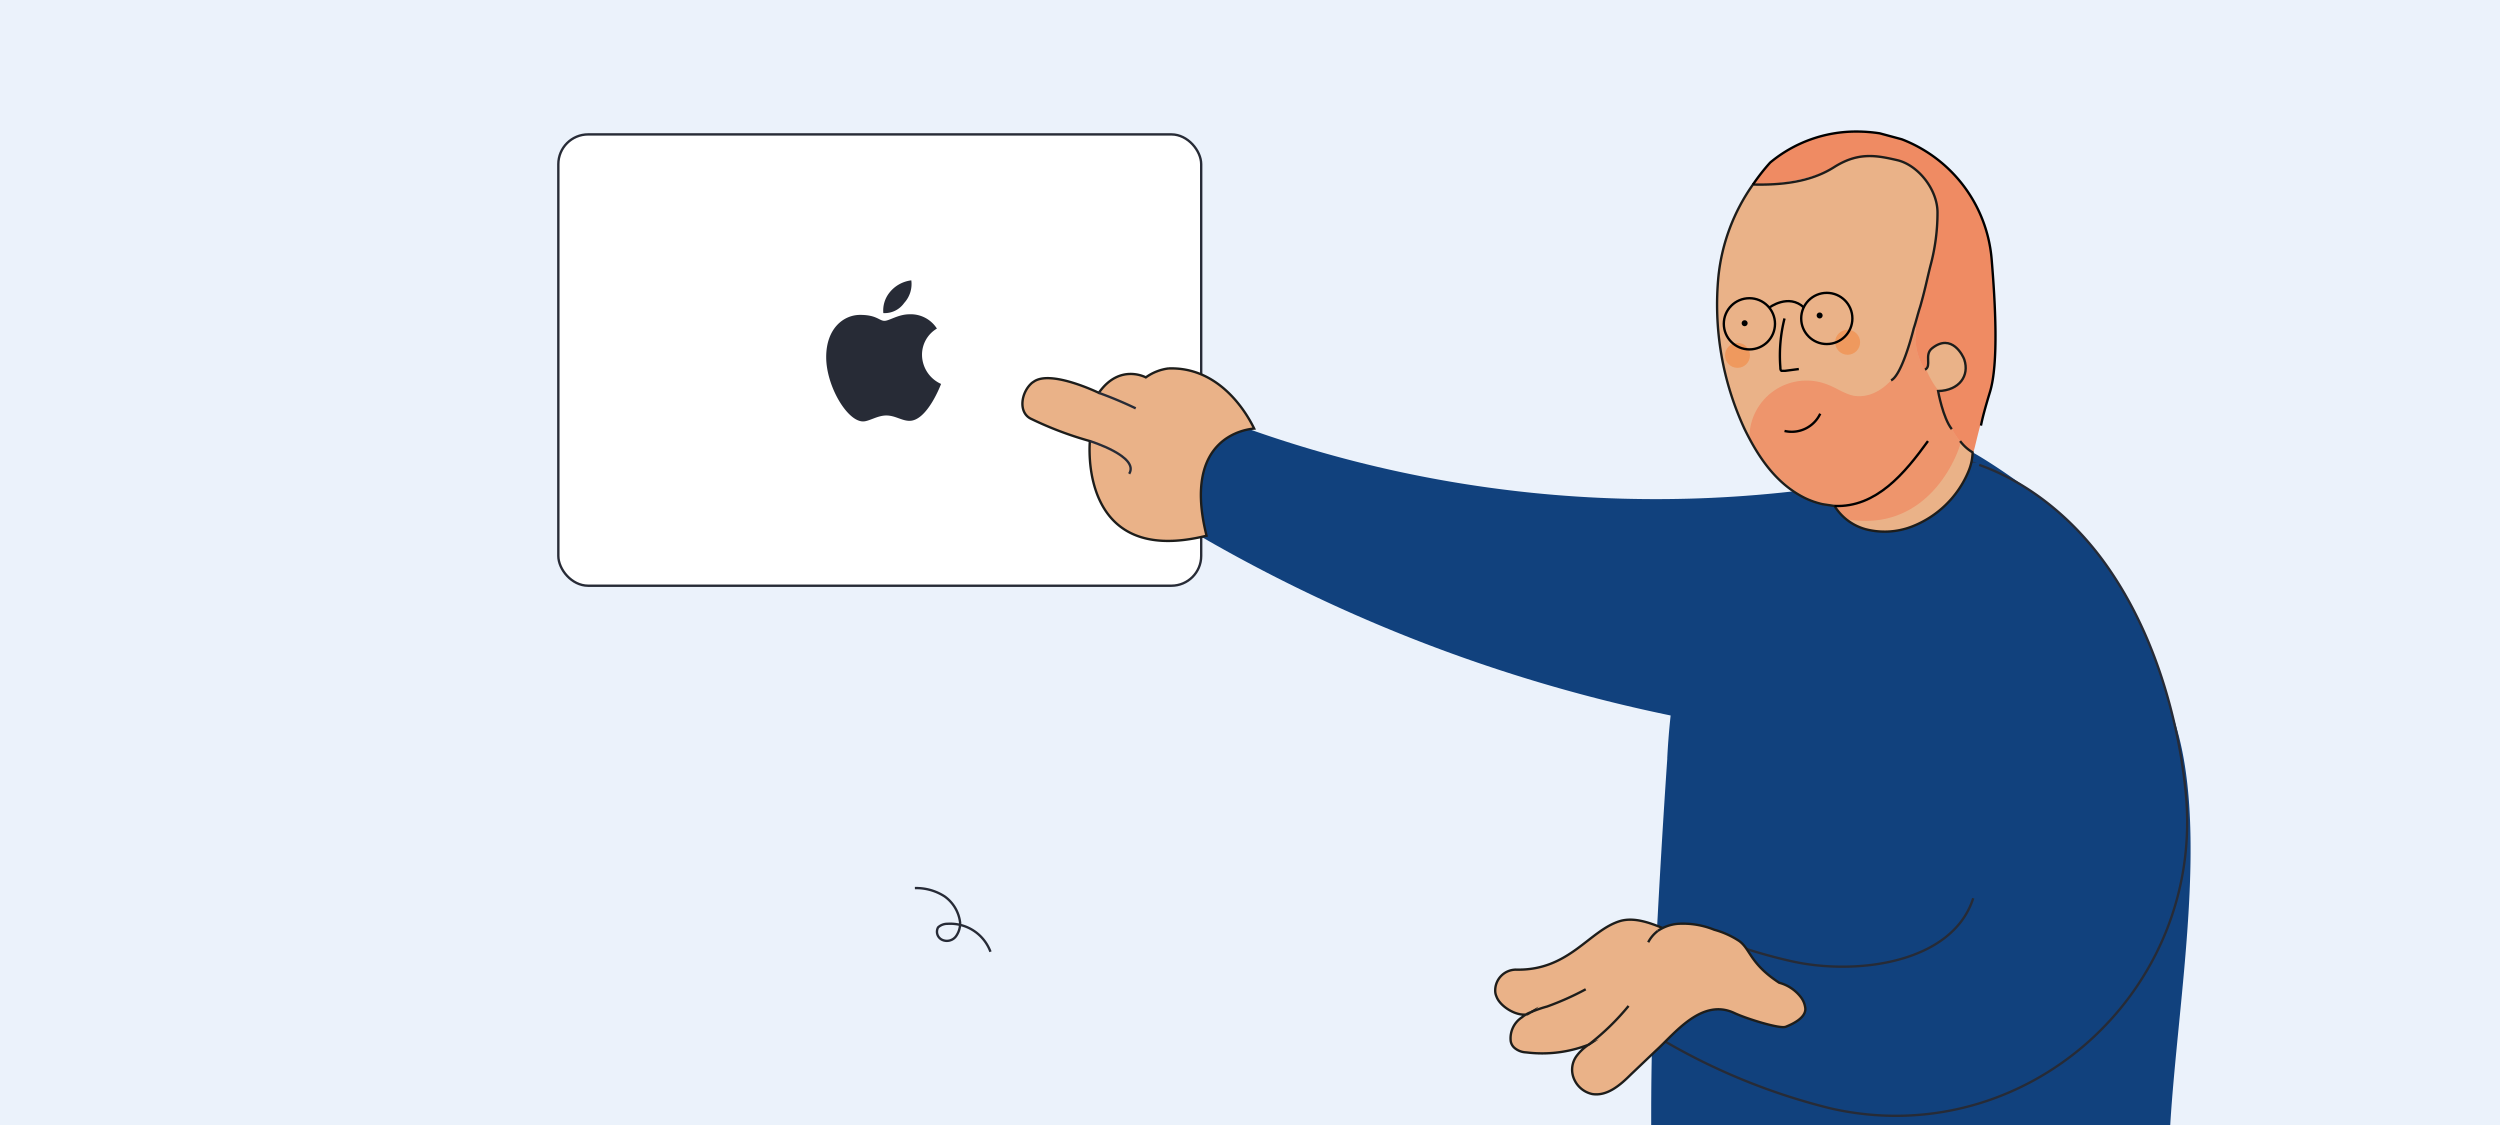
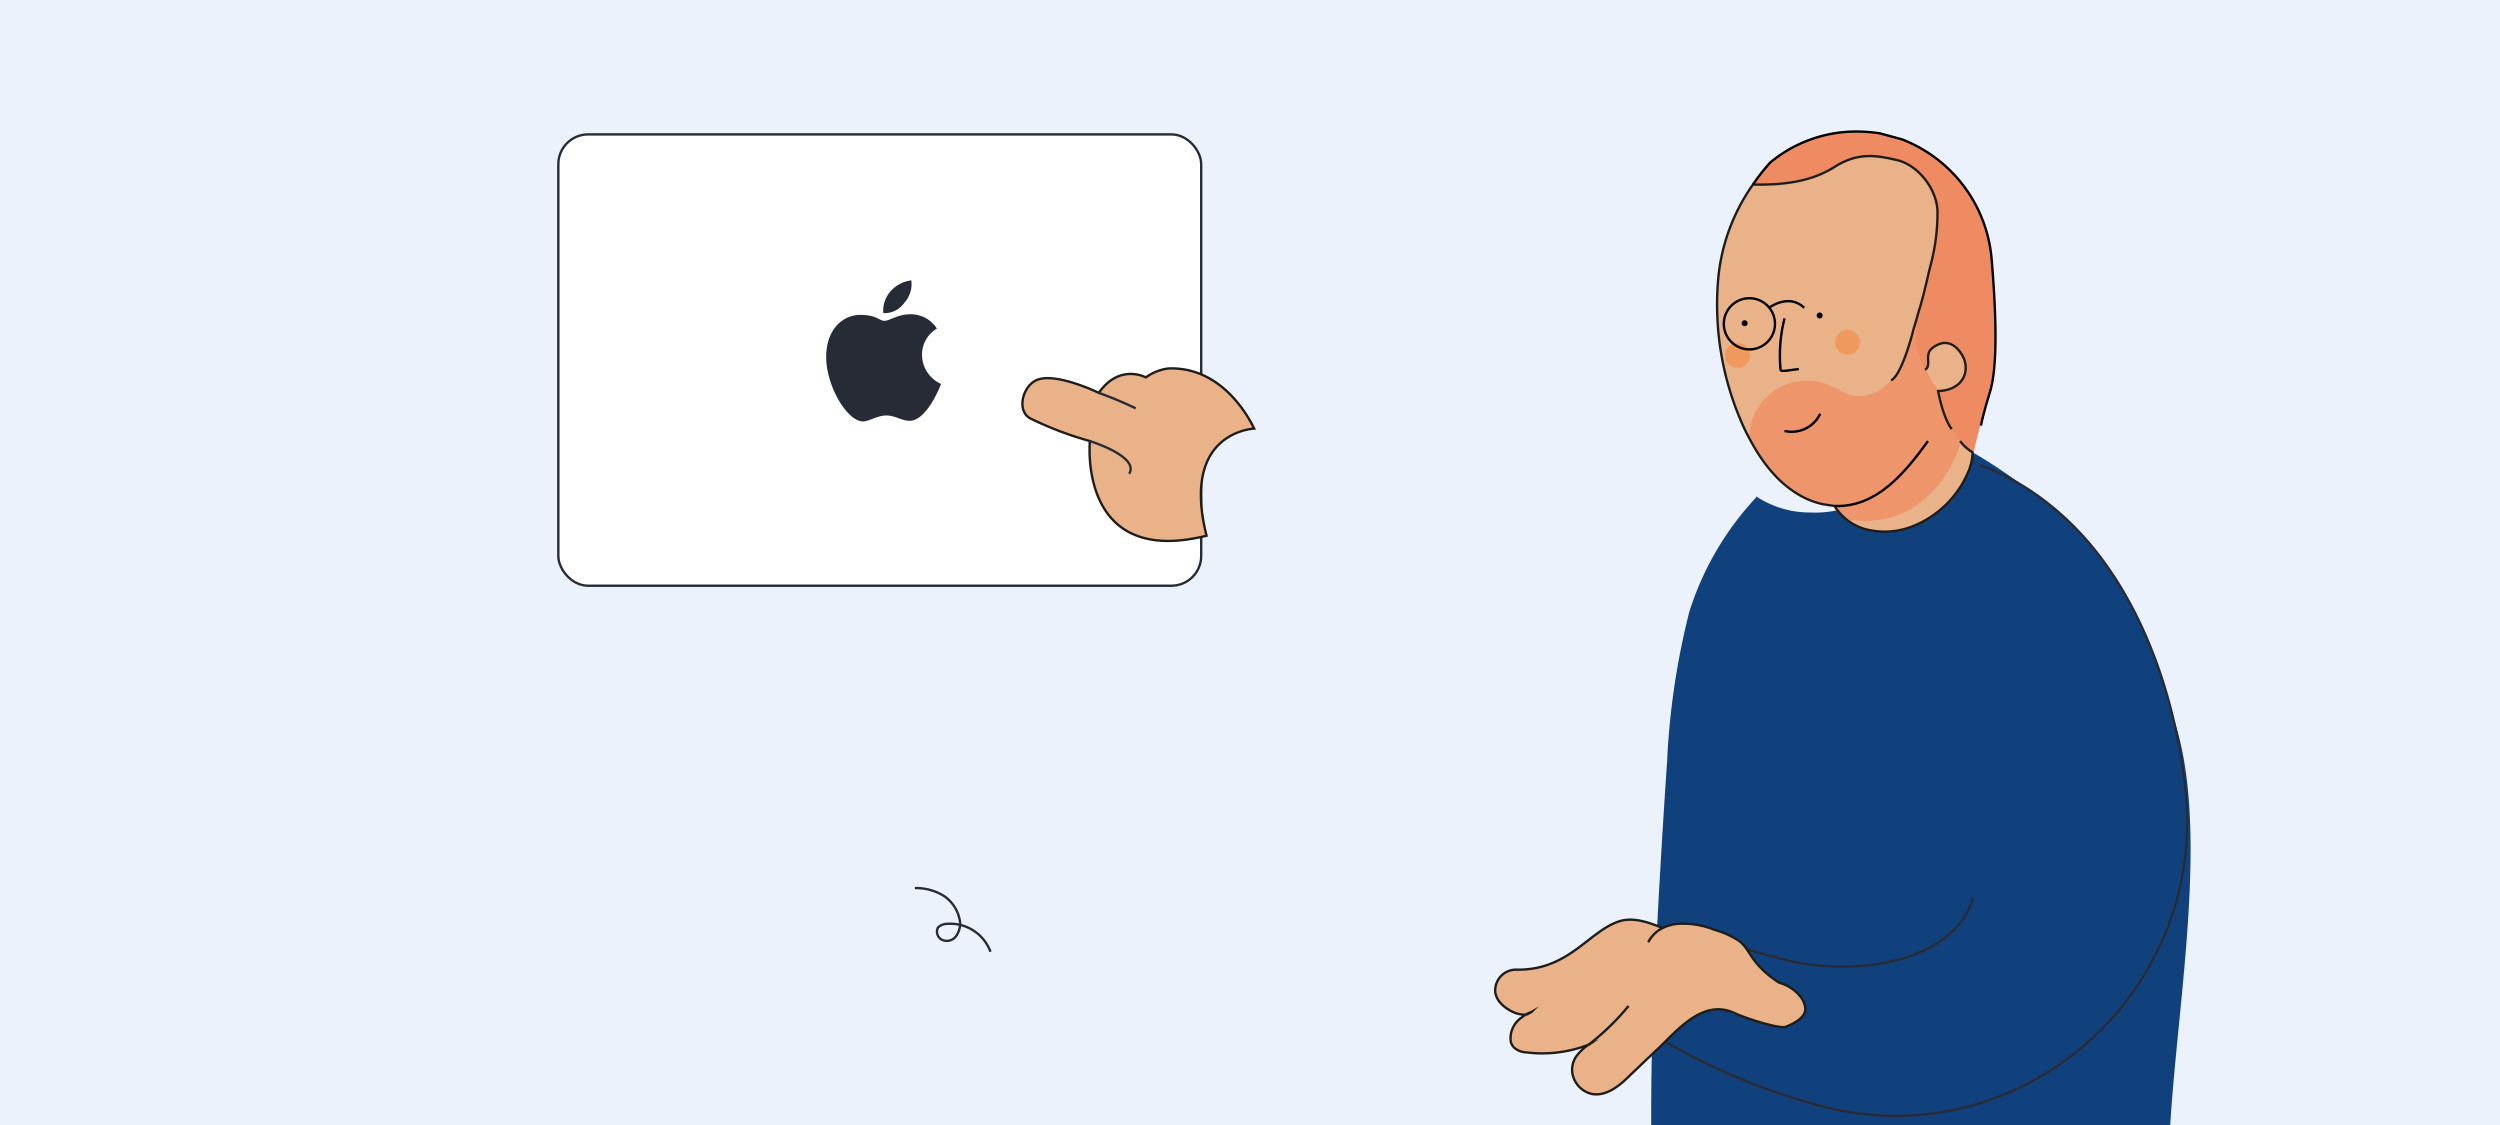
<svg xmlns="http://www.w3.org/2000/svg" data-name="Capa 1" id="Capa_1" viewBox="0 0 420 189">
  <rect x="0" y="0" width="420" height="189" fill="#808080" stroke="none" />
  <defs>
    <style>.cls-1{fill:#ebf2fb;}.cls-2{fill:#fff;}.cls-2,.cls-4,.cls-5{stroke:#272b36;}.cls-11,.cls-2,.cls-4,.cls-5,.cls-6,.cls-8{stroke-miterlimit:10;stroke-width:0.4px;}.cls-3,.cls-4{fill:#11417d;}.cls-11,.cls-5,.cls-8{fill:none;}.cls-6,.cls-7{fill:#eab288;}.cls-11,.cls-6{stroke:#1d1d1b;}.cls-8{stroke:#000;}.cls-9{opacity:0.76;}.cls-10{fill:#ef8b63;}.cls-12{fill:#ef995e;}.cls-13{fill:#272b36;}</style>
  </defs>
  <rect class="cls-1" height="189" transform="translate(420 189) rotate(-180)" width="420" />
  <rect class="cls-2" height="75.82" rx="5" transform="translate(295.6 121.1) rotate(-180)" width="108" x="93.8" y="22.7" />
-   <path class="cls-3" d="M301.2,123.6A264.1,264.1,0,0,1,192.3,84.4L199,67.9A204.5,204.5,0,0,0,317.7,80Z" />
  <path class="cls-3" d="M277.4,189h87.2c1.3-21.4,6.7-50.5.5-68.5a.4.4,0,0,1-.1-.3c-.1,0-.1,0-.1-.1-2.9-8.3-6-16.5-10.5-24-6.1-10.3-22.5-19.9-23-20.1s-.2,1.7-1.2,1.5l-.8-.2a4.9,4.9,0,0,1-.4,1.2h0a11.1,11.1,0,0,1-10.3,10h-1.8l-1.1-.2h-1.3l-.4-.2-1.3-.6-.3-.2h-.1l-.7-.4L311,86l-.4-.4-.4-.3H310l-1.2.4a18.3,18.3,0,0,1-4.7.4,17.3,17.3,0,0,1-3.2-.3h0a16.7,16.7,0,0,1-5.7-2.3.1.1,0,0,0-.1-.1c0,.1-.1.1-.1.2a50.2,50.2,0,0,0-11.2,19.2,126.1,126.1,0,0,0-3.7,24.5v.2c-.8,11.7-1.3,20.7-1.7,28.1a4.1,4.1,0,0,0-.1,1.1h0c-.4,8.7-.7,15-.8,20.5S277.4,185.1,277.4,189Z" />
  <path class="cls-4" d="M332.5,78.1c8.7,3.1,16.1,9.4,21.4,16.9s8.9,16.3,11.1,25.3a92.6,92.6,0,0,1,2.2,12.8c3.3,33.5-27,60.6-59.7,53.1a105.4,105.4,0,0,1-28.9-11.9" />
  <path class="cls-5" d="M331.5,150.9c-3.5,11-19.9,13.1-30.9,10.5a88.5,88.5,0,0,1-13.1-4.1" />
  <path class="cls-6" d="M279.3,155.9c-2.2-.9-4.7-1.8-7-1.2-5.3,1.5-8.6,8.4-17.6,8.2a3.5,3.5,0,0,0-3.5,3.7,2.4,2.4,0,0,0,.2.8c.6,1.7,3.4,3.4,5.2,3l.7-.4a5.1,5.1,0,0,0-1.6.9,4.2,4.2,0,0,0-1.9,4,1.9,1.9,0,0,0,.7,1.2,3.2,3.2,0,0,0,1.9.7,21.5,21.5,0,0,0,10.5-1.3,8,8,0,0,0-2.1,2,3.9,3.9,0,0,0-.3,3.9,4.3,4.3,0,0,0,3,2.4c2.5.4,4.7-1.5,6.5-3.3l4.2-4c3.2-2.9,7.7-8.9,13.2-6.3,1.9.9,7.6,2.7,8.6,2.3s3.3-1.4,3.3-3a3.7,3.7,0,0,0-.7-1.9,6.8,6.8,0,0,0-3.7-2.5c-4.9-3.2-4.8-5.6-6.7-7a14.6,14.6,0,0,0-4.2-1.9,14,14,0,0,0-6.1-1,7,7,0,0,0-3.4,1.2" />
  <path class="cls-6" d="M276.9,158.3a5.8,5.8,0,0,1,1.6-1.9" />
-   <path class="cls-6" d="M266.4,166.2a47.6,47.6,0,0,1-6.5,2.9,19.9,19.9,0,0,0-2.6.9" />
  <path class="cls-6" d="M273.6,169a41.2,41.2,0,0,1-6.7,6.5" />
  <path class="cls-5" d="M329,78.5l1.2-1h.1l-.9-.2h0A4.9,4.9,0,0,1,329,78.5Z" />
  <path class="cls-6" d="M173.3,70.4a58.8,58.8,0,0,0,9.8,3.7S181,95.4,202.7,90c-4.2-16.7,6.8-17.9,8-18-1.6-3.3-6.2-10.4-14.4-10.1a8.3,8.3,0,0,0-3.8,1.5s-4.4-2.4-7.9,2.6c0,0-8-3.9-10.9-1.9l-.3.2C171.5,65.9,171,69.4,173.3,70.4Z" />
  <path class="cls-5" d="M184.6,66a67.1,67.1,0,0,1,6.2,2.6" />
  <path class="cls-5" d="M183.1,74.1s8.4,2.6,6.6,5.5" />
  <path class="cls-5" d="M166.4,159.9a7.2,7.2,0,0,0-7.2-4.7,2.3,2.3,0,0,0-1.6.6,1.5,1.5,0,0,0,.7,2.1,1.9,1.9,0,0,0,2.3-.6,3.7,3.7,0,0,0,.7-2.3,6.3,6.3,0,0,0-2.6-4.4,8.8,8.8,0,0,0-5-1.4" />
  <path class="cls-7" d="M331.4,76a8.8,8.8,0,0,1-.7,3.2,16.9,16.9,0,0,1-9.6,9.3,12.7,12.7,0,0,1-7.7.4,8.9,8.9,0,0,1-5.2-3.9l-2-.3a14.2,14.2,0,0,1-2.9-1c-4.9-2.4-7.9-6.9-10.2-11.6a49.6,49.6,0,0,1-4.4-25.7A32.5,32.5,0,0,1,294.5,31c4.4.1,9.5-.3,13.6-2.9s7.1-2,10.6-1.2,6.8,4.9,6.8,8.8a34.2,34.2,0,0,1-1.2,9c-.7,3-1.8,5.8-2.3,8.7s-.3,6.2,1.4,8.7c1.2-.6-.2-2.5,1.2-3.6,3.3-2.6,5.2,1.3,5.4,1.9.9,2.7-.8,5.2-4.4,5.3C326.3,69.2,328.3,74.2,331.4,76Z" />
  <path class="cls-8" d="M299.8,53.5a25.3,25.3,0,0,0-.7,8.2c0,.2,0,.5.2.6h.6l2.3-.3" />
  <g class="cls-9">
-     <path class="cls-10" d="M329.5,74c-.6,2.7-5.6,15.3-18.9,13.3a7.9,7.9,0,0,1-2.3-2.5l-2-.3a14.2,14.2,0,0,1-2.9-1c-4.4-2.2-7.3-6-9.5-10.2A9.6,9.6,0,0,1,307,64.6c1.6.6,2.9,1.6,4.5,1.9,3.3.5,6.3-2,7.8-4.9s1.9-5.6,2.8-8.4h0a11.7,11.7,0,0,0,1.4,8.6h0a14.1,14.1,0,0,0,1.7,3.2l.6.8A20.1,20.1,0,0,0,329.5,74Z" />
+     <path class="cls-10" d="M329.5,74c-.6,2.7-5.6,15.3-18.9,13.3a7.9,7.9,0,0,1-2.3-2.5l-2-.3a14.2,14.2,0,0,1-2.9-1c-4.4-2.2-7.3-6-9.5-10.2A9.6,9.6,0,0,1,307,64.6c1.6.6,2.9,1.6,4.5,1.9,3.3.5,6.3-2,7.8-4.9s1.9-5.6,2.8-8.4h0a11.7,11.7,0,0,0,1.4,8.6h0a14.1,14.1,0,0,0,1.7,3.2l.6.8Z" />
  </g>
  <path class="cls-10" d="M334.3,65.9c-2.4,7.7-2.6,10.3-2.9,10.1-3.1-1.8-5.1-6.8-5.8-10.3,3.6-.1,5.3-2.6,4.4-5.3-.2-.6-2.1-4.5-5.4-1.9-1.4,1.1,0,3-1.2,3.6-1.7-2.5-1.9-5.7-1.4-8.7s1.6-5.7,2.3-8.7a34.2,34.2,0,0,0,1.2-9c0-3.9-3.1-8-6.8-8.8s-7.6-.7-10.6,1.2-9.2,3-13.6,2.9a33.7,33.7,0,0,1,2.9-3.7,22.6,22.6,0,0,1,14.5-5.2,25.6,25.6,0,0,1,3.9.3l3.7,1a23.7,23.7,0,0,1,15.1,20.2C335.2,50.8,335.8,61.1,334.3,65.9Z" />
  <path class="cls-11" d="M323.4,62.1c1.2-.6-.2-2.5,1.2-3.6,3.3-2.6,5.2,1.3,5.4,1.9.9,2.7-.8,5.2-4.4,5.3,0,0,.8,4.5,2.3,6.4" />
  <path class="cls-11" d="M329.3,74.1a7.4,7.4,0,0,0,2.1,1.9,8.8,8.8,0,0,1-.7,3.2,16.9,16.9,0,0,1-9.6,9.3,12.7,12.7,0,0,1-7.7.4,8.9,8.9,0,0,1-5.2-3.9l-2-.3a14.2,14.2,0,0,1-2.9-1c-4.9-2.4-7.9-6.9-10.2-11.6a49.6,49.6,0,0,1-4.4-25.7A32.5,32.5,0,0,1,294.5,31c4.4.1,9.5-.3,13.6-2.9s7.1-2,10.6-1.2,6.8,4.9,6.8,8.8a34.2,34.2,0,0,1-1.2,9c-.6,2.4-.9,4-1.7,6.8-.4,1.2-.7,2.5-1.1,3.7-.7,2.8-2.3,8-3.8,8.7" />
  <path class="cls-8" d="M299.8,72.4a5.3,5.3,0,0,0,6-2.9" />
  <path class="cls-8" d="M297.2,51.7s3.3-2.5,5.9,0" />
  <path d="M293.1,54.8a.5.5,0,0,0,0-1,.5.5,0,1,0,0,1Z" />
  <path d="M305.7,53.5a.5.5,0,0,0,0-1,.5.5,0,1,0,0,1Z" />
  <path class="cls-8" d="M294.5,31a33.7,33.7,0,0,1,2.9-3.7,22.6,22.6,0,0,1,14.5-5.2,25.6,25.6,0,0,1,3.9.3l3.7,1a23.7,23.7,0,0,1,15.1,20.2c.6,7.2,1.2,17.5-.3,22.3-.7,2.3-1.2,4.1-1.5,5.6" />
  <path class="cls-8" d="M308.2,85c7,.3,11.8-5.5,15.7-10.9" />
  <circle class="cls-12" cx="310.4" cy="57.5" r="2.1" />
  <circle class="cls-12" cx="291.9" cy="59.7" r="2.1" />
  <circle class="cls-8" cx="293.9" cy="54.4" r="4.3" />
-   <circle class="cls-8" cx="306.9" cy="53.5" r="4.3" />
  <path class="cls-13" d="M149.4,49.2a5.5,5.5,0,0,1,3.7-2.1,4.7,4.7,0,0,1-1.2,3.8,4,4,0,0,1-3.5,1.7A4.8,4.8,0,0,1,149.4,49.2Zm-.8,4.7c.8,0,2.3-1.1,4.2-1.1a5.2,5.2,0,0,1,4.6,2.4,5.1,5.1,0,0,0-2.5,4.5,5.4,5.4,0,0,0,3.2,4.8s-2.3,6.2-5.3,6.2c-1.3,0-2.4-.9-3.9-.9s-2.9,1-3.9,1c-2.7,0-6.2-6-6.2-10.8s2.9-7.1,5.7-7.1,3.2,1,4.1,1Z" />
</svg>